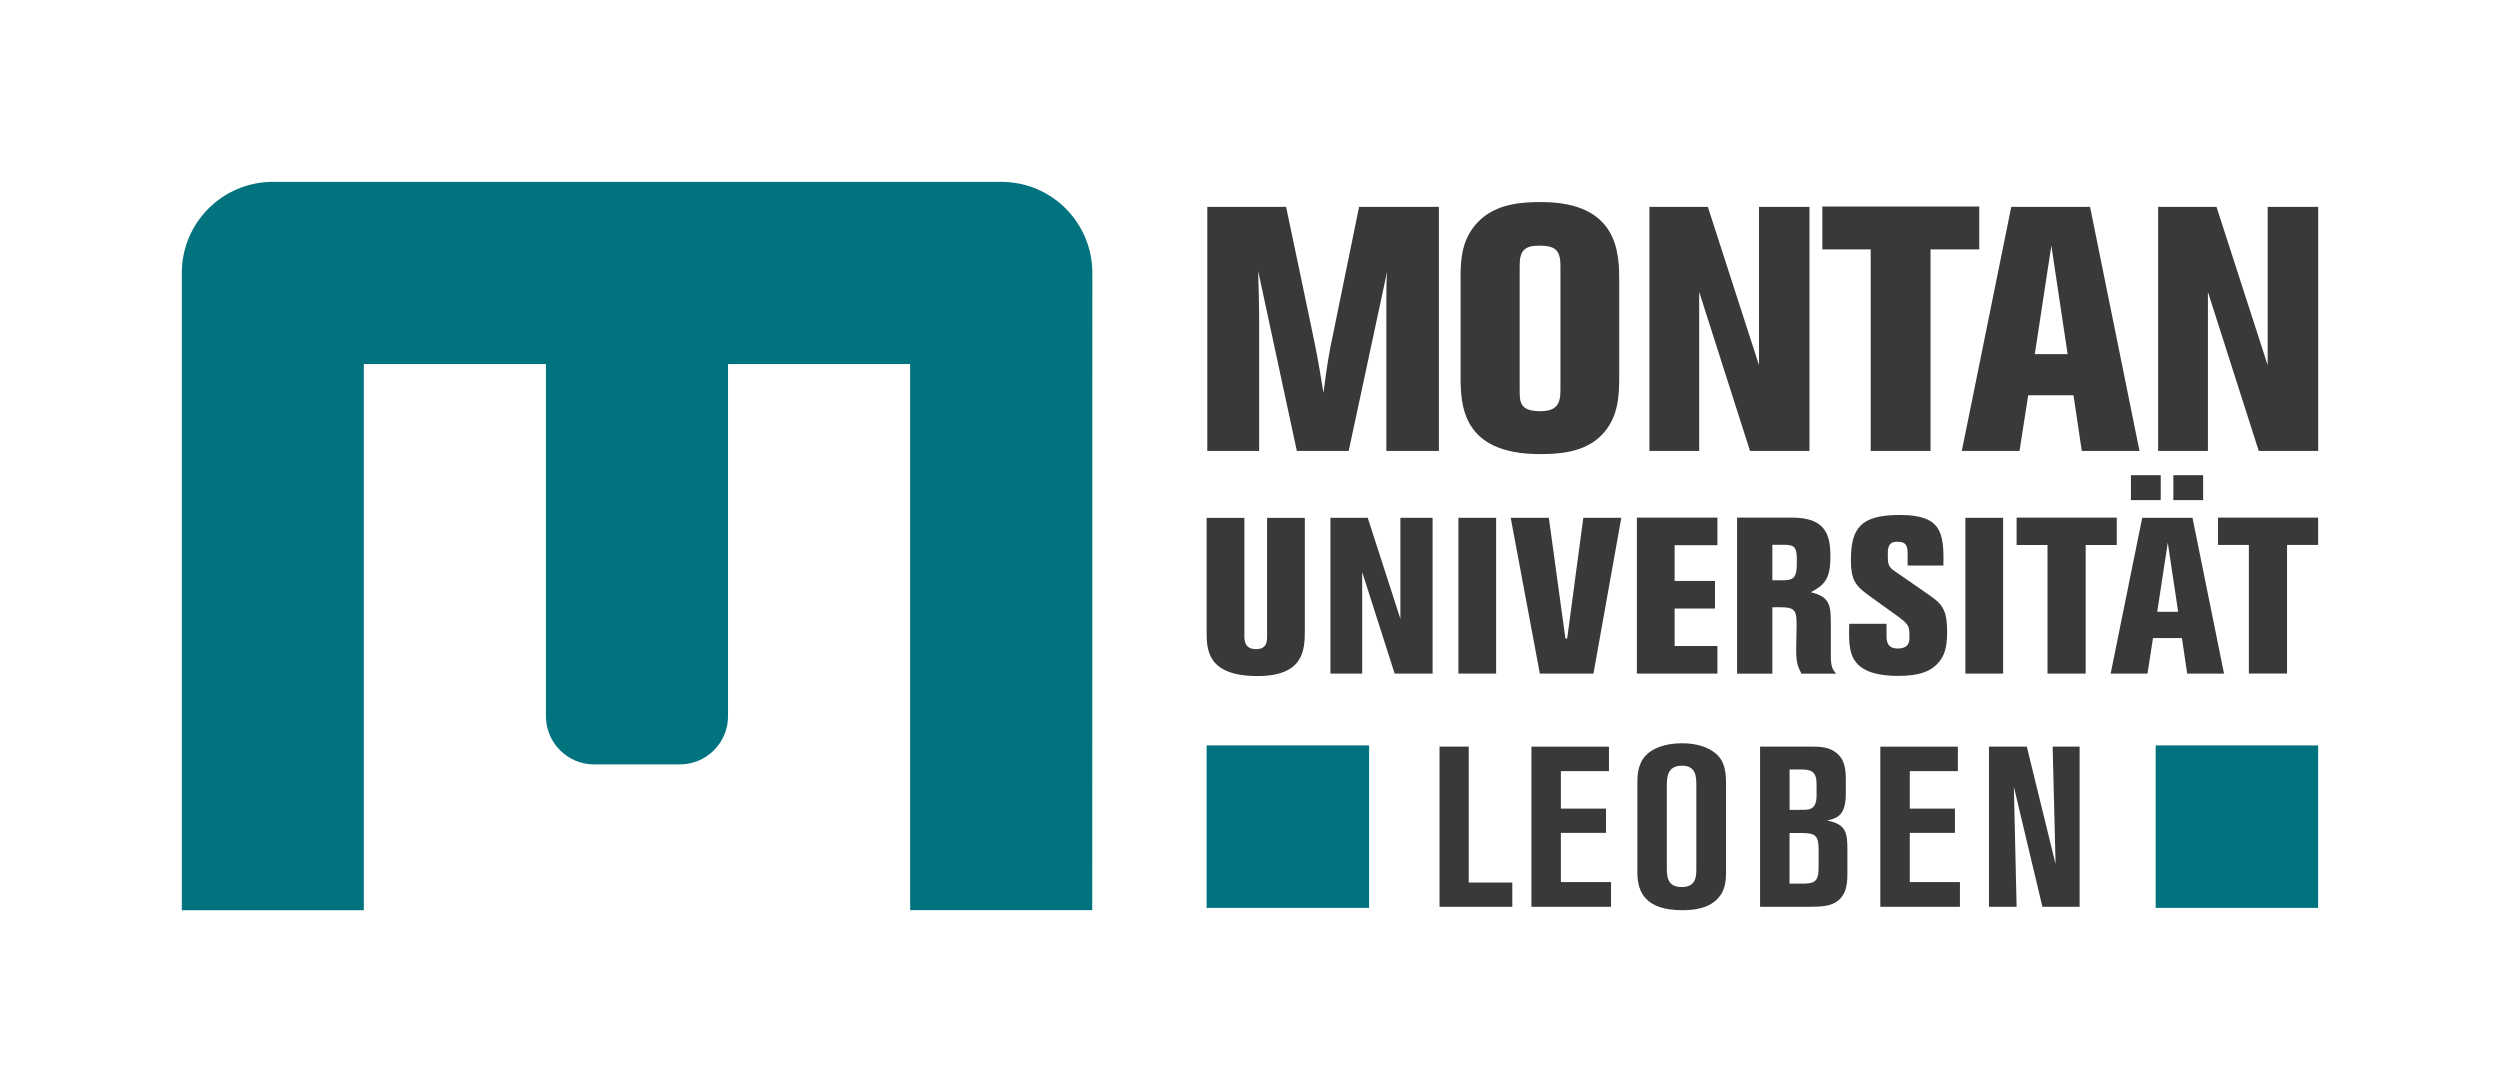
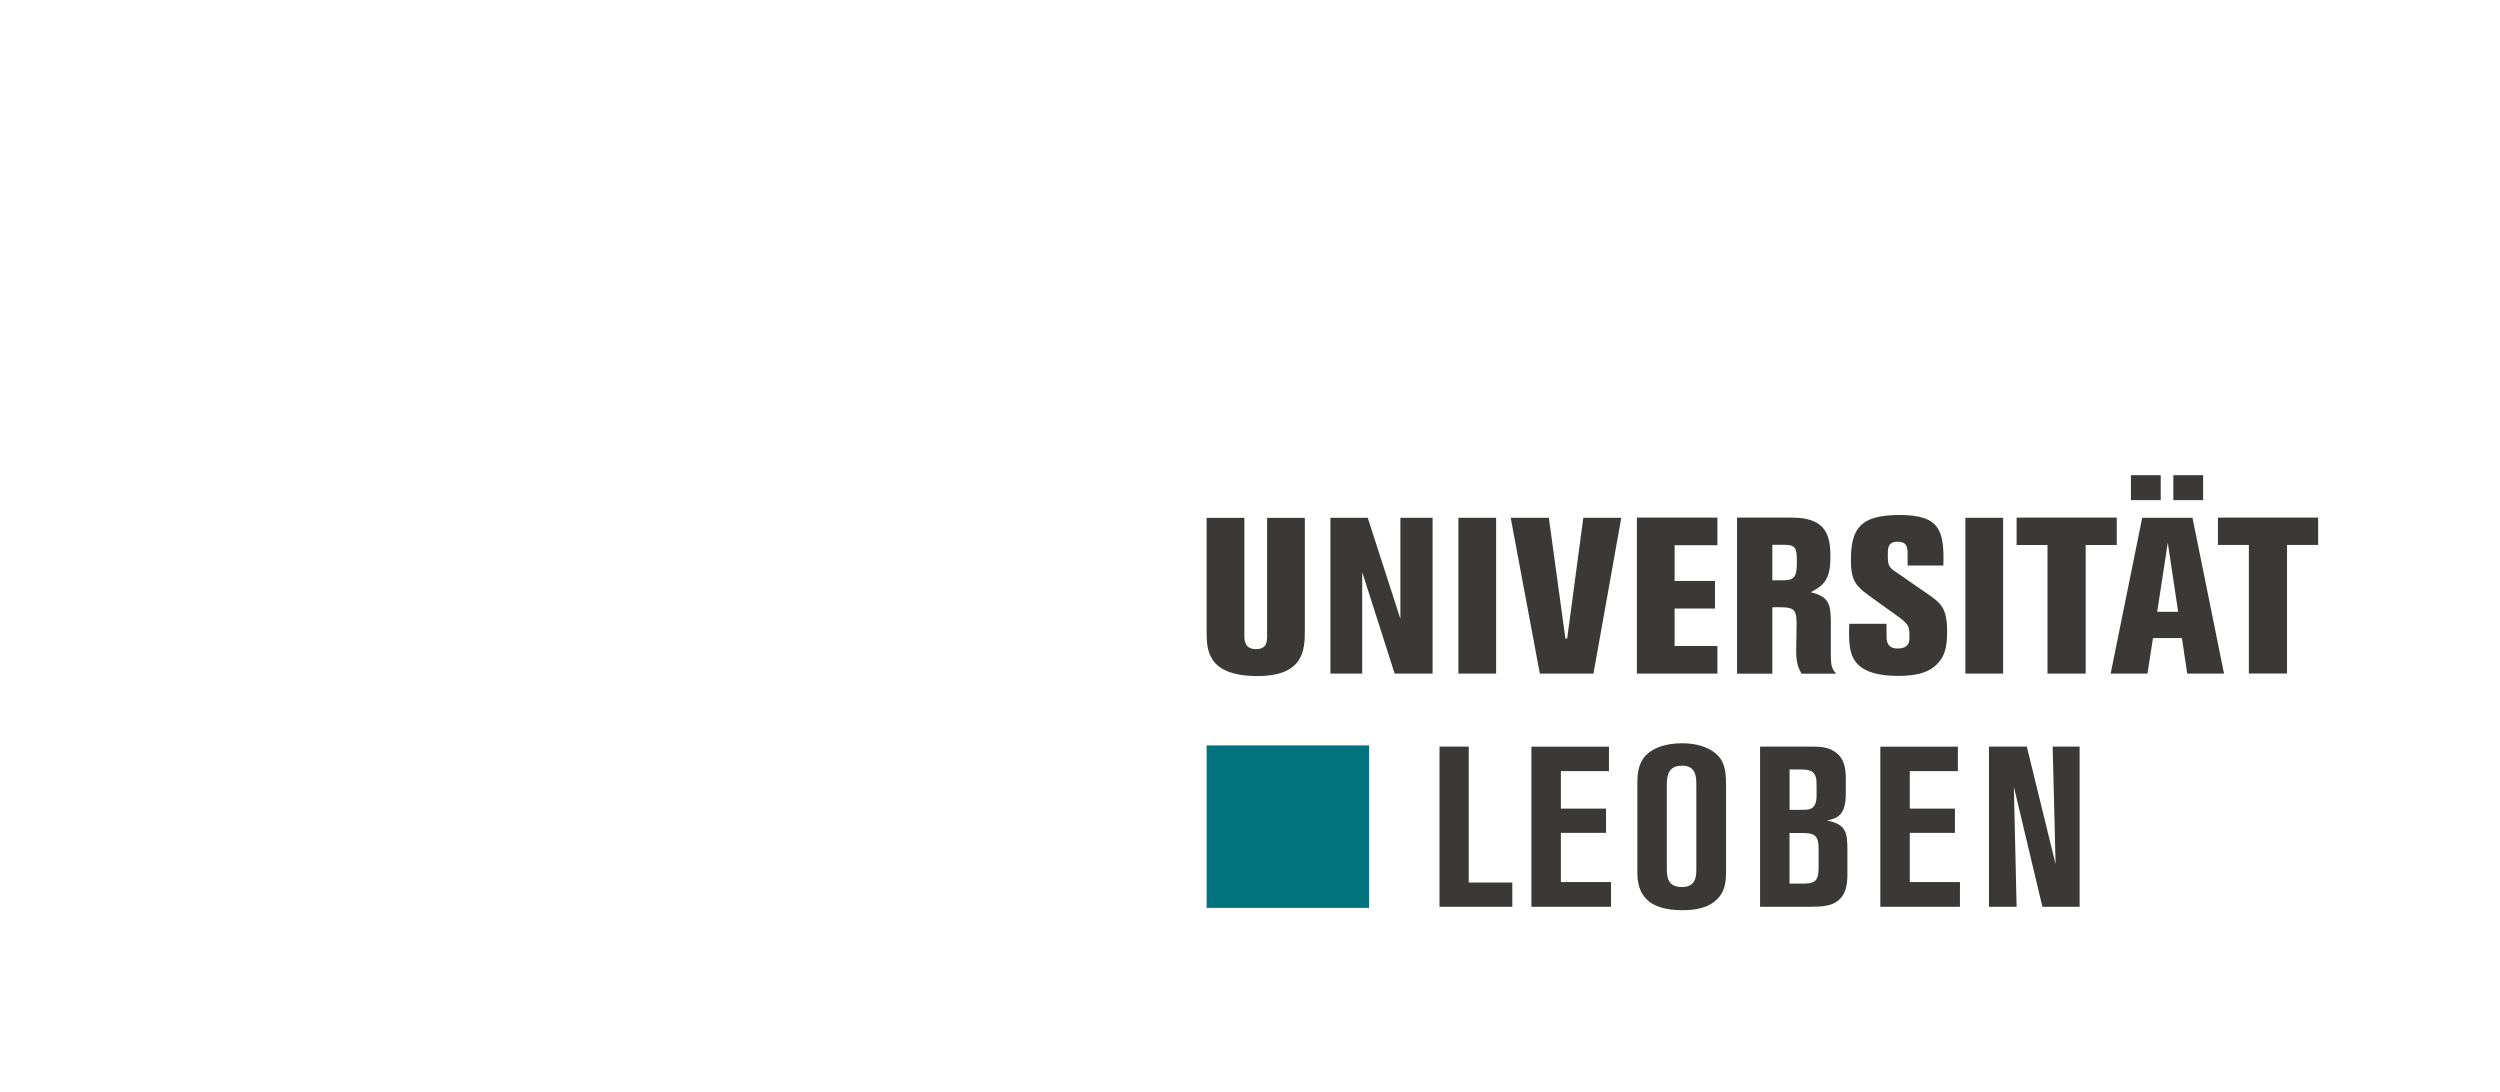
<svg xmlns="http://www.w3.org/2000/svg" id="b" data-name="Ebene 2" viewBox="0 0 519.34 226.85">
  <defs>
    <clipPath id="d">
      <rect x="37.77" y="37.77" width="443.8" height="151.31" style="fill: none;" />
    </clipPath>
  </defs>
  <g id="c" data-name="Ebene 1">
    <g>
-       <rect width="519.34" height="226.85" style="fill: none;" />
      <g>
        <g style="clip-path: url(#d);">
-           <path d="M75.6,189.08H37.77V56.69c0-10.44,8.47-18.91,18.92-18.91H208.01c10.45,0,18.91,8.47,18.91,18.91l-.02,132.38h-37.83V75.63h-37.83v73.15c0,5.53-4.49,10.02-10.02,10.02h-17.79c-5.53,0-10.02-4.49-10.02-10.02V75.63h-37.83v113.45Z" style="fill: #00737e;" />
-           <path d="M471.09,42.98h10.48v50.69h-12.35l-10.56-33.03v33.03h-10.34V42.98h12.13l10.63,32.89V42.98Zm-44.95,8.04l-3.44,22.55h6.82l-3.38-22.55Zm-8.33-8.04h16.37l10.27,50.69h-11.99l-1.72-11.56h-9.41l-1.8,11.56h-11.99l10.27-50.69Zm-39.25-.07h32.6v8.9h-10.12v41.86h-12.43V51.81h-10.05v-8.9Zm-13.16,.07h10.49v50.69h-12.35l-10.56-33.03v33.03h-10.34V42.98h12.14l10.63,32.89V42.98Zm-49.71,38.13c0,2.3,0,4.31,4.24,4.31,3.3,0,4.23-1.36,4.23-4.31v-25.92c0-3.3-1.15-4.16-4.45-4.16-3.02,0-4.02,1.08-4.02,4.09v25.99Zm-12.28-23.84c0-4.02,.5-7.9,3.59-11.13,3.88-4.02,9.55-4.16,13.21-4.16,16.16,0,16.16,10.92,16.16,16.44v19.39c0,4.02,0,8.9-3.73,12.64-3.59,3.66-9.12,3.88-12.78,3.88-16.16,0-16.44-10.2-16.44-16.09v-20.97Zm-4.5-14.29v50.69h-10.91V61.44c0-2.3,0-2.73,.14-4.95l-7.97,37.19h-10.77l-8.04-37.41c.07,2.87,.21,7.11,.21,9.12v28.29h-10.77V42.98h16.37l4.96,23.62c1.51,7.18,1.65,7.97,2.8,15.01,.29-2.3,.72-5.6,1.37-9.12l6.03-29.51h16.59Z" style="fill: #3a3938;" />
          <path d="M460.75,107.52h20.81v5.68h-6.46v26.72h-7.93v-26.72h-6.42v-5.68Zm-9.27-8.8h6.19v5.18h-6.19v-5.18Zm-1.15,13.98l-2.2,14.39h4.35l-2.16-14.39Zm-1.47-8.8h-6.19v-5.18h6.19v5.18Zm-3.85,3.67h10.45l6.55,32.36h-7.65l-1.1-7.38h-6.01l-1.14,7.38h-7.65l6.55-32.36Zm-26.09-.04h20.81v5.68h-6.46v26.72h-7.93v-26.72h-6.42v-5.68Zm-2.8,32.4h-7.84v-32.36h7.84v32.36Zm-27.13-15.67c-3.3-2.38-4.49-3.3-4.49-7.93,0-6.65,2.06-9.35,10.13-9.35,8.48,0,9.26,3.39,9.08,10.5h-7.43v-2.24c0-1.65-.14-2.71-2.15-2.71s-1.97,1.51-1.97,2.84c0,1.74,.09,2.38,1.47,3.3l6.69,4.63c2.98,2.06,4.17,3.03,4.17,7.98,0,3.53-.68,5.22-2.06,6.65-1.33,1.38-3.39,2.48-8.11,2.48-3.62,0-6.28-.64-7.97-2.02-2.34-1.97-2.29-4.9-2.2-8.8h7.75v2.52c0,.78,0,2.61,2.29,2.61,2.43,0,2.47-1.51,2.47-2.29,0-2.47-.05-2.7-2.93-4.77l-4.72-3.39Zm-20.81-11.09v7.38c2.34,0,3.03,0,3.39-.09,1.56-.32,1.7-1.51,1.7-3.99,0-2.8-.41-3.3-2.75-3.3h-2.34Zm-7.33-5.64h11c2.06,0,4.99,.09,6.83,2.11,1.42,1.65,1.56,3.9,1.56,6.19,0,4.81-1.61,5.87-4.08,7.2,3.85,.92,4.17,2.52,4.17,6.46v6.88c0,2.15,.41,2.79,1.1,3.57h-7.2c-.55-1.05-1.1-2.01-1.1-4.67,0-.78,.09-4.67,.09-5.59,0-3.57-.69-3.57-5.04-3.53v13.79h-7.33v-32.4Zm-4.08,0v5.73h-8.89v7.42h8.39v5.73h-8.39v7.79h8.89v5.73h-16.73v-32.4h16.73Zm-35.02,.04l3.44,25.07h.37l3.35-25.07h7.89l-5.78,32.36h-11.14l-6.05-32.36h7.93Zm-10.95,32.36h-7.84v-32.36h7.84v32.36Zm-19.89-32.36h6.69v32.36h-7.88l-6.74-21.08v21.08h-6.6v-32.36h7.75l6.78,20.99v-20.99Zm-32.41,0v24.39c0,1.01,0,2.89,2.43,2.89,2.29,0,2.29-1.69,2.29-2.75v-24.52h7.84v23.28c0,3.99-.09,9.58-9.81,9.58-10.59,0-10.59-5.59-10.59-9.35v-23.51h7.84Z" style="fill: #3a3938;" />
        </g>
        <rect x="250.66" y="154.85" width="33.75" height="33.75" style="fill: #00737e;" />
-         <rect x="447.81" y="154.85" width="33.75" height="33.75" style="fill: #00737e;" />
        <path d="M432.03,155.1h-5.62l.61,24.41-5.98-24.41h-7.86v33.27h5.74l-.57-24.93,5.93,24.93h7.73v-33.27Zm-41.42,33.27h16.54v-5.13h-10.42v-10.23h9.38v-5.04h-9.38v-7.78h9.99v-5.08h-16.11v33.27Zm-18.86-15.32h2.64c2.6,0,3.4,.52,3.4,3.25v3.91c0,3.06-.94,3.35-3.49,3.35h-2.55v-10.52Zm0-13.2h2.45c1.56,0,2.55,.28,2.93,1.37,.24,.57,.24,.85,.24,3.96,0,1.7-.42,2.69-1.65,2.97-.52,.09-1.23,.09-3.96,.09v-8.4Zm-6.12,28.52h10.51c2.4,0,4.1-.19,5.37-1.04,2.26-1.51,2.26-4.28,2.26-6.08v-4.72c0-3.58-.28-5.32-4.24-6.08,2.35-.47,3.91-1.27,3.91-5.61v-2.97c0-2.26-.28-4.43-2.4-5.79-1.32-.85-2.73-.99-5.09-.99h-10.32v33.27Zm-13.24-8.01c0,1.6,0,3.91-3.02,3.91s-3.11-2.17-3.11-4.05v-16.78c0-1.84,0-4.38,3.16-4.38,2.97,0,2.97,2.4,2.97,4.15v17.16Zm6.17-17.58c0-3.21-.57-4.95-2.21-6.31-1.55-1.27-3.91-2.07-6.93-2.07-3.77,0-6.27,1.18-7.54,2.54-1.7,1.79-1.74,4.29-1.74,5.7v18.62c0,4.24,1.84,7.82,9.33,7.82,2.22,0,5.33-.28,7.3-2.35,1.32-1.32,1.79-3.01,1.79-5.46v-18.48Zm-40.43,25.59h16.54v-5.13h-10.42v-10.23h9.38v-5.04h-9.38v-7.78h9.99v-5.08h-16.11v33.27Zm-19.09,0h15.12v-5.04h-9.05v-28.23h-6.07v33.27Z" style="fill: #3a3938;" />
      </g>
    </g>
  </g>
</svg>